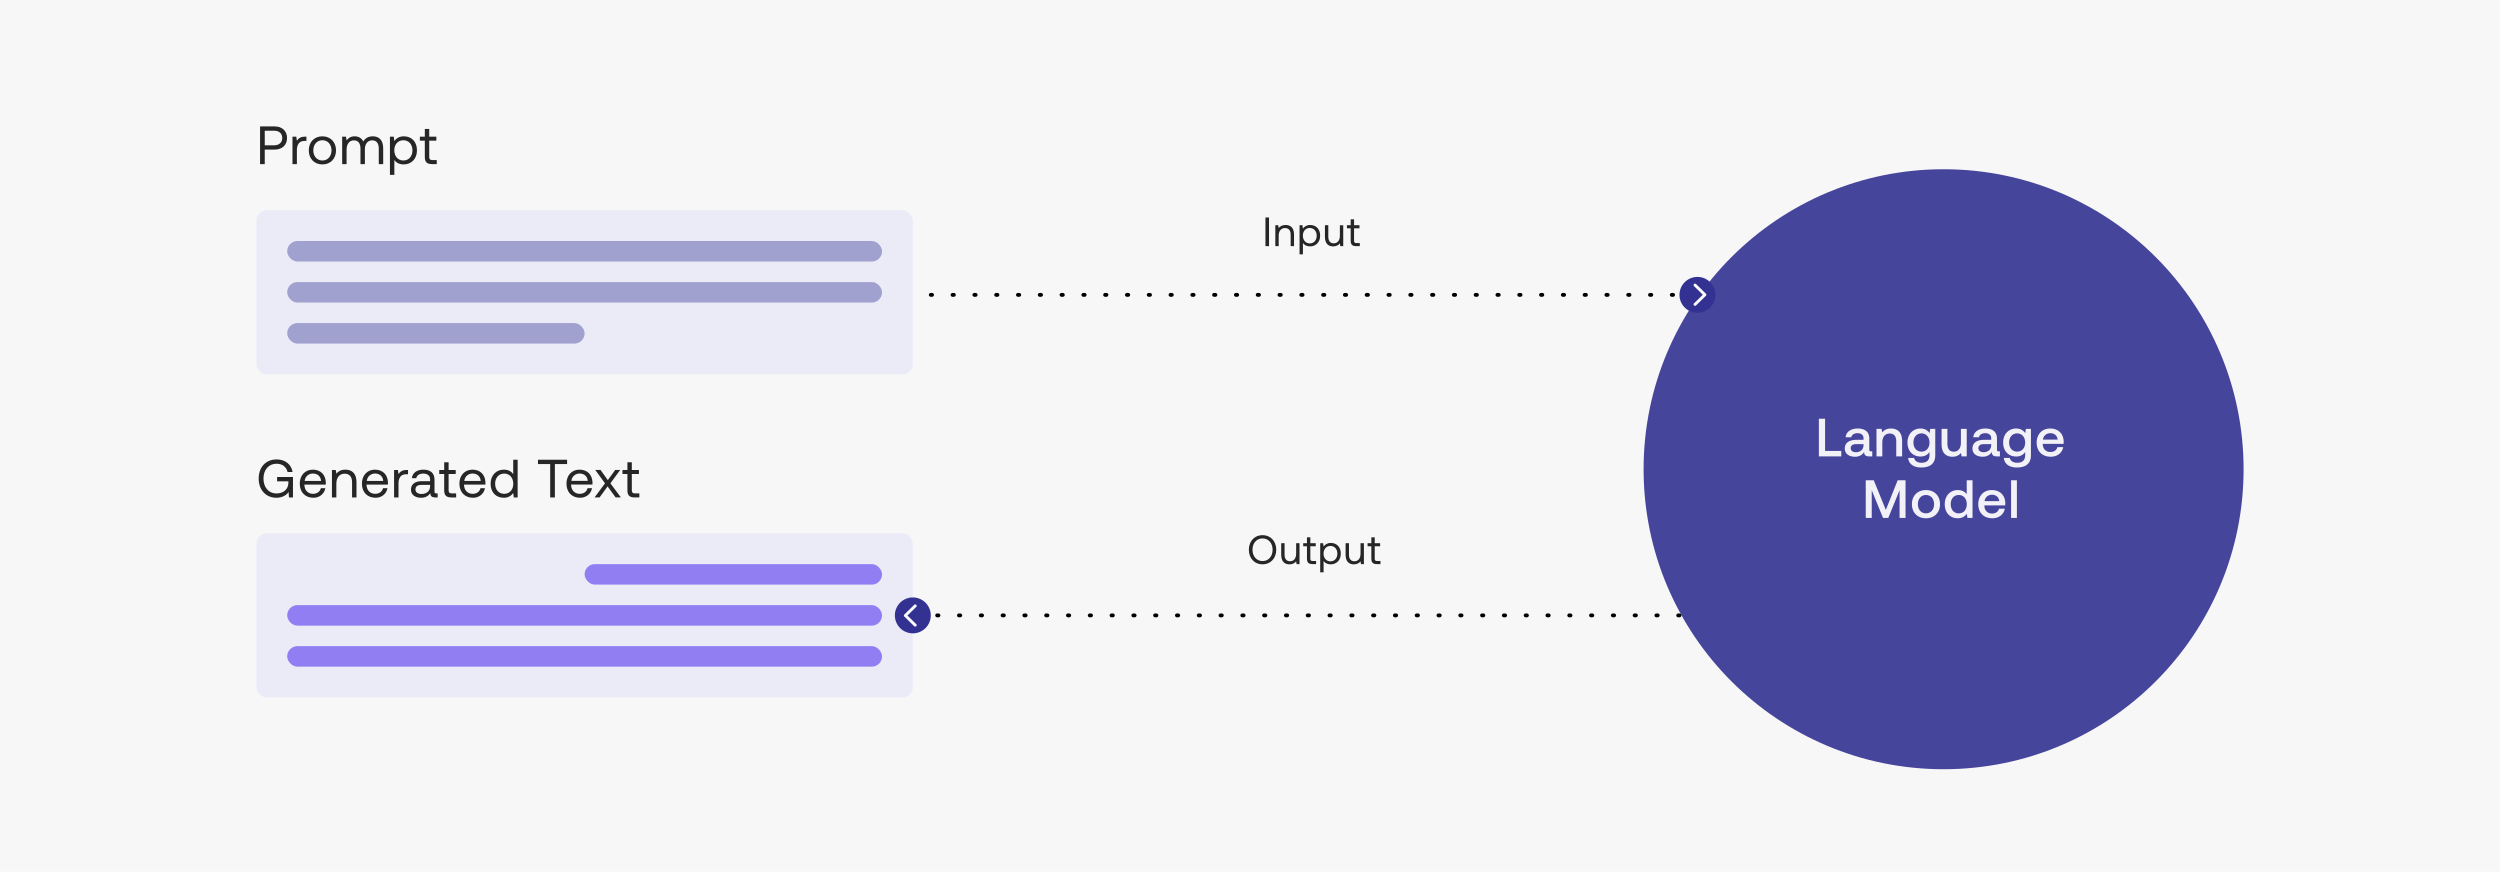
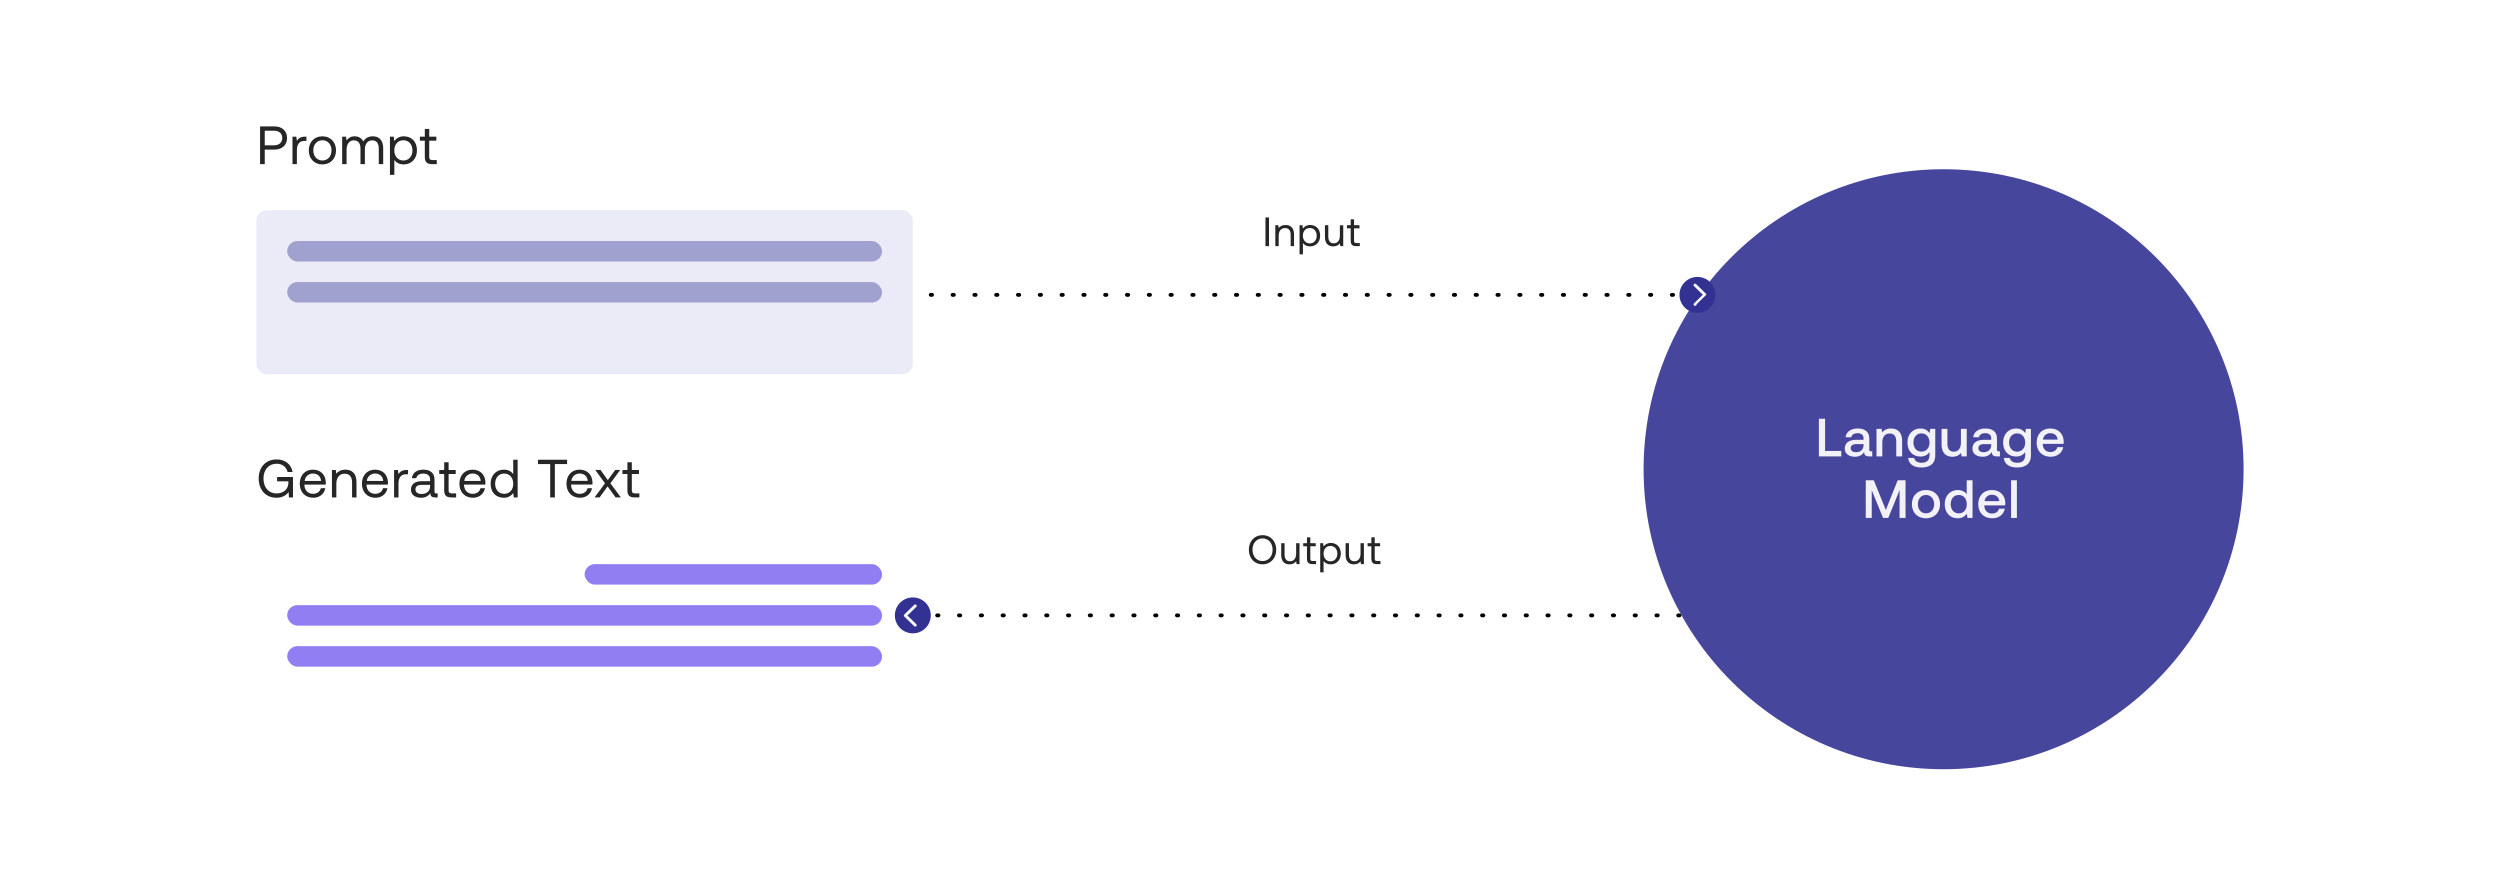
<svg xmlns="http://www.w3.org/2000/svg" width="975" height="340" fill="none">
-   <path fill="#F7F7F7" d="M0 0h975v340H0z" />
  <circle cx="758" cy="183" r="117" fill="#333293" fill-opacity=".9" />
  <path d="M718.099 178v-2.142h-6.321V163.3h-2.415V178h8.736zm11.617-1.974c-.462 0-.693-.147-.693-.693v-4.305c0-2.541-1.638-3.906-4.494-3.906-2.709 0-4.515 1.302-4.746 3.402h2.226c.168-.945 1.071-1.575 2.415-1.575 1.491 0 2.352.735 2.352 1.932v.651h-2.709c-3.003 0-4.599 1.239-4.599 3.444 0 1.995 1.638 3.15 3.99 3.15 1.743 0 2.835-.756 3.549-1.848 0 1.071.504 1.722 1.974 1.722h1.197v-1.974h-.462zm-2.94-2.436c-.021 1.659-1.113 2.772-3.003 2.772-1.239 0-1.995-.63-1.995-1.533 0-1.092.777-1.617 2.184-1.617h2.814v.378zm10.727-6.468c-1.743 0-2.772.693-3.444 1.533l-.252-1.407h-1.974V178h2.268v-5.418c0-2.184 1.071-3.507 2.877-3.507 1.701 0 2.562 1.092 2.562 3.129V178h2.289v-5.985c0-3.591-1.953-4.893-4.326-4.893zm15.02 1.806c-.693-1.071-1.848-1.806-3.528-1.806-2.919 0-5.082 2.163-5.082 5.46 0 3.423 2.163 5.46 5.082 5.46 1.68 0 2.793-.693 3.507-1.764v1.197c0 2.058-1.113 3.003-3.087 3.003-1.596 0-2.646-.693-2.919-1.89h-2.31c.21 2.415 2.205 3.738 5.061 3.738 3.864 0 5.502-1.848 5.502-4.767v-10.311h-1.974l-.252 1.68zm-3.15 7.203c-1.89 0-3.129-1.449-3.129-3.549 0-2.079 1.239-3.549 3.129-3.549s3.129 1.47 3.129 3.591c0 2.058-1.239 3.507-3.129 3.507zm15.383-3.507c0 2.226-1.05 3.528-2.772 3.528-1.659 0-2.499-1.071-2.499-3.171v-5.733h-2.268v5.985c0 3.675 1.953 4.893 4.242 4.893 1.659 0 2.646-.672 3.318-1.491l.252 1.365h1.995v-10.752h-2.268v5.376zm14.751 3.402c-.462 0-.693-.147-.693-.693v-4.305c0-2.541-1.638-3.906-4.494-3.906-2.709 0-4.515 1.302-4.746 3.402h2.226c.168-.945 1.071-1.575 2.415-1.575 1.491 0 2.352.735 2.352 1.932v.651h-2.709c-3.003 0-4.599 1.239-4.599 3.444 0 1.995 1.638 3.15 3.99 3.15 1.743 0 2.835-.756 3.549-1.848 0 1.071.504 1.722 1.974 1.722h1.197v-1.974h-.462zm-2.94-2.436c-.021 1.659-1.113 2.772-3.003 2.772-1.239 0-1.995-.63-1.995-1.533 0-1.092.777-1.617 2.184-1.617h2.814v.378zm13.268-4.662c-.693-1.071-1.848-1.806-3.528-1.806-2.919 0-5.082 2.163-5.082 5.46 0 3.423 2.163 5.46 5.082 5.46 1.68 0 2.793-.693 3.507-1.764v1.197c0 2.058-1.113 3.003-3.087 3.003-1.596 0-2.646-.693-2.919-1.89h-2.31c.21 2.415 2.205 3.738 5.061 3.738 3.864 0 5.502-1.848 5.502-4.767v-10.311h-1.974l-.252 1.68zm-3.15 7.203c-1.89 0-3.129-1.449-3.129-3.549 0-2.079 1.239-3.549 3.129-3.549s3.129 1.47 3.129 3.591c0 2.058-1.239 3.507-3.129 3.507zm13.116 1.995c2.667 0 4.473-1.617 4.851-3.738h-2.268c-.315 1.197-1.323 1.89-2.709 1.89-1.785 0-2.94-1.197-3.003-3.024v-.147h8.106a6.16 6.16 0 00.063-.861c-.063-3.15-2.142-5.124-5.25-5.124-3.171 0-5.292 2.205-5.292 5.523 0 3.297 2.121 5.481 5.502 5.481zm-3.045-6.678c.168-1.533 1.407-2.499 2.856-2.499 1.575 0 2.688.903 2.877 2.499h-5.733zM727.645 202h2.331v-10.815l4.41 10.815h2.037l4.41-10.815V202h2.331v-14.7h-3.066l-4.62 11.571-4.704-11.571h-3.129V202zm23.482.126c3.276 0 5.481-2.205 5.481-5.502 0-3.276-2.205-5.502-5.481-5.502s-5.481 2.226-5.481 5.502c0 3.297 2.205 5.502 5.481 5.502zm0-1.932c-1.911 0-3.15-1.491-3.15-3.57 0-2.079 1.239-3.57 3.15-3.57 1.911 0 3.171 1.491 3.171 3.57 0 2.079-1.26 3.57-3.171 3.57zm15.893-7.455c-.693-.945-1.848-1.617-3.486-1.617-2.919 0-5.082 2.184-5.082 5.502 0 3.444 2.163 5.502 5.082 5.502 1.701 0 2.814-.798 3.507-1.743l.273 1.617h1.974v-14.7h-2.268v5.439zm-3.108 7.476c-1.89 0-3.129-1.47-3.129-3.591 0-2.1 1.239-3.57 3.129-3.57s3.129 1.47 3.129 3.612c0 2.079-1.239 3.549-3.129 3.549zm13.116 1.911c2.667 0 4.473-1.617 4.851-3.738h-2.268c-.315 1.197-1.323 1.89-2.709 1.89-1.785 0-2.94-1.197-3.003-3.024v-.147h8.106a6.16 6.16 0 00.063-.861c-.063-3.15-2.142-5.124-5.25-5.124-3.171 0-5.292 2.205-5.292 5.523 0 3.297 2.121 5.481 5.502 5.481zm-3.045-6.678c.168-1.533 1.407-2.499 2.856-2.499 1.575 0 2.688.903 2.877 2.499h-5.733zM784.321 202h2.268v-14.7h-2.268V202z" fill="#F1F1F7" />
  <path d="M101.428 64h1.827v-5.649h3.822c2.94 0 4.872-1.785 4.872-4.536 0-2.751-1.932-4.515-4.872-4.515h-5.649V64zm5.502-13.02c1.932 0 3.15 1.092 3.15 2.835 0 1.743-1.239 2.856-3.171 2.856h-3.654V50.98h3.675zm12.091 2.31c-1.911 0-2.73.798-3.234 1.617l-.231-1.617h-1.491V64h1.722v-5.46c0-1.701.609-3.57 2.856-3.57h.861v-1.68h-.483zm6.715 10.836c3.129 0 5.313-2.226 5.313-5.481s-2.184-5.481-5.313-5.481c-3.129 0-5.313 2.226-5.313 5.481s2.184 5.481 5.313 5.481zm0-1.533c-2.121 0-3.549-1.659-3.549-3.948 0-2.289 1.428-3.948 3.549-3.948s3.549 1.659 3.549 3.948c0 2.289-1.428 3.948-3.549 3.948zm19.657-9.429c-1.911 0-3.066.882-3.717 2.037-.609-1.365-1.89-2.037-3.381-2.037-1.659 0-2.562.819-3.129 1.596l-.231-1.47h-1.491V64h1.722v-5.649c0-2.142 1.071-3.612 2.835-3.612 1.638 0 2.583 1.092 2.583 3.192V64h1.722v-5.733c0-2.184 1.092-3.528 2.877-3.528 1.617 0 2.541 1.092 2.541 3.192V64h1.722v-6.174c0-3.381-1.827-4.662-4.053-4.662zm12.079 0c-1.806 0-2.961.861-3.675 1.848l-.231-1.722h-1.491V68.2h1.722v-5.838c.651 1.029 1.869 1.764 3.675 1.764 2.961 0 5.145-2.205 5.145-5.481 0-3.486-2.184-5.481-5.145-5.481zm-.168 9.429c-2.1 0-3.528-1.638-3.528-3.99 0-2.289 1.428-3.906 3.528-3.906 2.121 0 3.549 1.617 3.549 3.948s-1.428 3.948-3.549 3.948zm8.375-1.386c0 1.89.735 2.793 2.793 2.793h1.869v-1.575h-1.701c-.924 0-1.239-.336-1.239-1.239v-6.321h2.772V53.29h-2.772v-3.003h-1.722v3.003h-1.932v1.575h1.932v6.342zM107.791 194.126c2.52 0 4.095-1.197 4.767-2.268l.126 2.142h1.575v-7.959h-6.195v1.68h4.41v.504c0 2.604-1.953 4.221-4.662 4.221-3.045 0-5.061-2.394-5.061-5.796s2.016-5.796 5.103-5.796c2.226 0 3.801 1.197 4.305 3.234h1.953c-.504-3.024-2.961-4.914-6.216-4.914-4.263 0-7.014 3.024-7.014 7.476s2.835 7.476 6.909 7.476zm14.428 0c2.478 0 4.242-1.575 4.662-3.717h-1.743c-.357 1.386-1.533 2.184-3.045 2.184-2.037 0-3.318-1.428-3.381-3.465v-.147h8.316c.021-.252.042-.504.042-.735-.084-3.171-2.058-5.082-5.082-5.082s-5.082 2.226-5.082 5.481c0 3.276 2.1 5.481 5.313 5.481zm-3.402-6.573c.168-1.743 1.617-2.877 3.192-2.877 1.785 0 3.045 1.029 3.213 2.877h-6.405zm15.888-4.389c-1.806 0-2.898.756-3.528 1.575l-.231-1.449h-1.491V194h1.722v-5.355c0-2.415 1.218-3.906 3.234-3.906 1.869 0 2.898 1.176 2.898 3.402V194h1.722v-5.964c0-3.549-1.911-4.872-4.326-4.872zm11.754 10.962c2.478 0 4.242-1.575 4.662-3.717h-1.743c-.357 1.386-1.533 2.184-3.045 2.184-2.037 0-3.318-1.428-3.381-3.465v-.147h8.316c.021-.252.042-.504.042-.735-.084-3.171-2.058-5.082-5.082-5.082s-5.082 2.226-5.082 5.481c0 3.276 2.1 5.481 5.313 5.481zm-3.402-6.573c.168-1.743 1.617-2.877 3.192-2.877 1.785 0 3.045 1.029 3.213 2.877h-6.405zm15.594-4.263c-1.911 0-2.73.798-3.234 1.617l-.231-1.617h-1.491V194h1.722v-5.46c0-1.701.609-3.57 2.856-3.57h.861v-1.68h-.483zm11.497 9.135c-.483 0-.693-.147-.693-.714v-4.683c0-2.499-1.575-3.864-4.305-3.864-2.583 0-4.284 1.239-4.536 3.339h1.722c.21-1.092 1.218-1.806 2.73-1.806 1.68 0 2.667.84 2.667 2.226v.735h-3.15c-2.814 0-4.305 1.197-4.305 3.339 0 1.953 1.596 3.129 3.948 3.129 1.848 0 2.919-.819 3.591-1.785.021 1.05.504 1.659 1.932 1.659h.945v-1.575h-.546zm-2.415-2.793c0 1.785-1.239 3.024-3.381 3.024-1.428 0-2.331-.714-2.331-1.764 0-1.218.861-1.785 2.394-1.785h3.318v.525zm5.503 1.575c0 1.89.735 2.793 2.793 2.793h1.869v-1.575h-1.701c-.924 0-1.239-.336-1.239-1.239v-6.321h2.772v-1.575h-2.772v-3.003h-1.722v3.003h-1.932v1.575h1.932v6.342zm11.243 2.919c2.478 0 4.242-1.575 4.662-3.717h-1.743c-.357 1.386-1.533 2.184-3.045 2.184-2.037 0-3.318-1.428-3.381-3.465v-.147h8.316c.021-.252.042-.504.042-.735-.084-3.171-2.058-5.082-5.082-5.082s-5.082 2.226-5.082 5.481c0 3.276 2.1 5.481 5.313 5.481zm-3.402-6.573c.168-1.743 1.617-2.877 3.192-2.877 1.785 0 3.045 1.029 3.213 2.877h-6.405zm19.08-2.625c-.651-1.029-1.869-1.764-3.675-1.764-2.961 0-5.145 2.205-5.145 5.481 0 3.486 2.184 5.481 5.145 5.481 1.806 0 2.961-.861 3.675-1.848l.231 1.722h1.491v-14.7h-1.722v5.628zm-3.507 7.665c-2.121 0-3.549-1.617-3.549-3.948s1.428-3.948 3.549-3.948c2.1 0 3.528 1.638 3.528 3.99 0 2.289-1.428 3.906-3.528 3.906zm13.155-11.613h4.767V194h1.827v-13.02h4.767v-1.68h-11.361v1.68zm16.426 13.146c2.478 0 4.242-1.575 4.662-3.717h-1.743c-.357 1.386-1.533 2.184-3.045 2.184-2.037 0-3.318-1.428-3.381-3.465v-.147h8.316c.021-.252.042-.504.042-.735-.084-3.171-2.058-5.082-5.082-5.082s-5.082 2.226-5.082 5.481c0 3.276 2.1 5.481 5.313 5.481zm-3.402-6.573c.168-1.743 1.617-2.877 3.192-2.877 1.785 0 3.045 1.029 3.213 2.877h-6.405zm9.053 6.447h1.953l3.129-4.305 3.129 4.305h2.058l-4.095-5.502 3.822-5.208h-1.953l-2.877 3.969-2.835-3.969h-2.058l3.801 5.208-4.074 5.502zm12.811-2.793c0 1.89.735 2.793 2.793 2.793h1.869v-1.575h-1.701c-.924 0-1.239-.336-1.239-1.239v-6.321h2.772v-1.575h-2.772v-3.003h-1.722v3.003h-1.932v1.575h1.932v6.342z" fill="#262626" />
  <rect x="100" y="82" width="256" height="64" rx="4" fill="#EBEBF8" />
-   <rect x="100" y="208" width="256" height="64" rx="4" fill="#EBEBF8" />
  <rect x="112" y="94" width="232" height="8" rx="4" fill="#A1A1D0" />
  <rect x="344" y="260" width="232" height="8" rx="4" transform="rotate(-180 344 260)" fill="#917EF3" />
  <rect x="112" y="110" width="232" height="8" rx="4" fill="#A1A1D0" />
  <rect x="344" y="244" width="232" height="8" rx="4" transform="rotate(-180 344 244)" fill="#917EF3" />
-   <rect x="112" y="126" width="116" height="8" rx="4" fill="#A1A1D0" />
  <rect x="344" y="228" width="116" height="8" rx="4" transform="rotate(-180 344 228)" fill="#917EF3" />
  <path d="M493.526 96h1.392V84.8h-1.392V96zm7.851-8.256c-1.376 0-2.208.576-2.688 1.2l-.176-1.104h-1.136V96h1.312v-4.08c0-1.84.928-2.976 2.464-2.976 1.424 0 2.208.896 2.208 2.592V96h1.312v-4.544c0-2.704-1.456-3.712-3.296-3.712zm9.561 0c-1.376 0-2.256.656-2.8 1.408l-.176-1.312h-1.136V99.2h1.312v-4.448c.496.784 1.424 1.344 2.8 1.344 2.256 0 3.92-1.68 3.92-4.176 0-2.656-1.664-4.176-3.92-4.176zm-.128 7.184c-1.6 0-2.688-1.248-2.688-3.04 0-1.744 1.088-2.976 2.688-2.976 1.616 0 2.704 1.232 2.704 3.008s-1.088 3.008-2.704 3.008zm11.739-3.008c0 1.84-.896 2.976-2.384 2.976-1.36 0-2.128-.896-2.128-2.592V87.84h-1.312v4.544c0 2.704 1.424 3.712 3.216 3.712 1.344 0 2.128-.576 2.608-1.184l.176 1.088h1.136v-8.16h-1.312v4.08zm4.22 1.952c0 1.44.56 2.128 2.128 2.128h1.424v-1.2h-1.296c-.704 0-.944-.256-.944-.944V89.04h2.112v-1.2h-2.112v-2.288h-1.312v2.288h-1.472v1.2h1.472v4.832zM497.738 214.4c0-3.296-2.192-5.696-5.344-5.696s-5.344 2.4-5.344 5.696 2.192 5.696 5.344 5.696 5.344-2.4 5.344-5.696zm-9.264 0c0-2.576 1.584-4.416 3.92-4.416s3.92 1.84 3.92 4.416c0 2.576-1.584 4.416-3.92 4.416s-3.92-1.84-3.92-4.416zm17.023 1.52c0 1.84-.896 2.976-2.384 2.976-1.36 0-2.128-.896-2.128-2.592v-4.464h-1.312v4.544c0 2.704 1.424 3.712 3.216 3.712 1.344 0 2.128-.576 2.608-1.184l.176 1.088h1.136v-8.16h-1.312v4.08zm4.22 1.952c0 1.44.56 2.128 2.128 2.128h1.424v-1.2h-1.296c-.704 0-.944-.256-.944-.944v-4.816h2.112v-1.2h-2.112v-2.288h-1.312v2.288h-1.472v1.2h1.472v4.832zm9.281-6.128c-1.376 0-2.256.656-2.8 1.408l-.176-1.312h-1.136v11.36h1.312v-4.448c.496.784 1.424 1.344 2.8 1.344 2.256 0 3.92-1.68 3.92-4.176 0-2.656-1.664-4.176-3.92-4.176zm-.128 7.184c-1.6 0-2.688-1.248-2.688-3.04 0-1.744 1.088-2.976 2.688-2.976 1.616 0 2.704 1.232 2.704 3.008s-1.088 3.008-2.704 3.008zm11.739-3.008c0 1.84-.896 2.976-2.384 2.976-1.36 0-2.128-.896-2.128-2.592v-4.464h-1.312v4.544c0 2.704 1.424 3.712 3.216 3.712 1.344 0 2.128-.576 2.608-1.184l.176 1.088h1.136v-8.16h-1.312v4.08zm4.22 1.952c0 1.44.56 2.128 2.128 2.128h1.424v-1.2h-1.296c-.704 0-.944-.256-.944-.944v-4.816h2.112v-1.2h-2.112v-2.288h-1.312v2.288h-1.472v1.2h1.472v4.832z" fill="#262626" />
  <path d="M661 115H359M357 240h298" stroke="#000" stroke-width="1.5" stroke-linecap="round" stroke-dasharray="0.5 8" />
  <path d="M362.5 240a6.5 6.5 0 11-13 0 6.5 6.5 0 0113 0z" fill="#333293" stroke="#333293" />
  <path d="M352.529 240.054a.57.57 0 00.049.234.71.71 0 00.147.205l3.803 3.721a.547.547 0 00.401.161c.104 0 .2-.026.288-.078a.568.568 0 00.21-.2.577.577 0 00-.103-.699l-3.428-3.344 3.428-3.345a.579.579 0 00.103-.698.544.544 0 00-.21-.205.556.556 0 00-.288-.078.536.536 0 00-.401.166l-3.803 3.72a.723.723 0 00-.147.205.571.571 0 00-.049.235z" fill="#FBFBFB" />
  <path d="M668.5 115a6.5 6.5 0 11-13 0 6.5 6.5 0 0113 0z" fill="#333293" stroke="#333293" />
-   <path d="M665.471 114.946a.57.57 0 00-.049-.234.71.71 0 00-.147-.205l-3.803-3.721a.547.547 0 00-.401-.161c-.104 0-.2.026-.288.078a.568.568 0 00-.21.2.577.577 0 00.103.699l3.428 3.344-3.428 3.345a.579.579 0 00-.103.698.544.544 0 00.21.205.556.556 0 00.288.078c.16 0 .293-.055.401-.166l3.803-3.72a.723.723 0 00.147-.205.571.571 0 00.049-.235z" fill="#FBFBFB" />
+   <path d="M665.471 114.946a.57.57 0 00-.049-.234.71.71 0 00-.147-.205l-3.803-3.721a.547.547 0 00-.401-.161c-.104 0-.2.026-.288.078a.568.568 0 00-.21.2.577.577 0 00.103.699l3.428 3.344-3.428 3.345a.579.579 0 00-.103.698.544.544 0 00.21.205.556.556 0 00.288.078c.16 0 .293-.055.401-.166a.723.723 0 00.147-.205.571.571 0 00.049-.235z" fill="#FBFBFB" />
</svg>